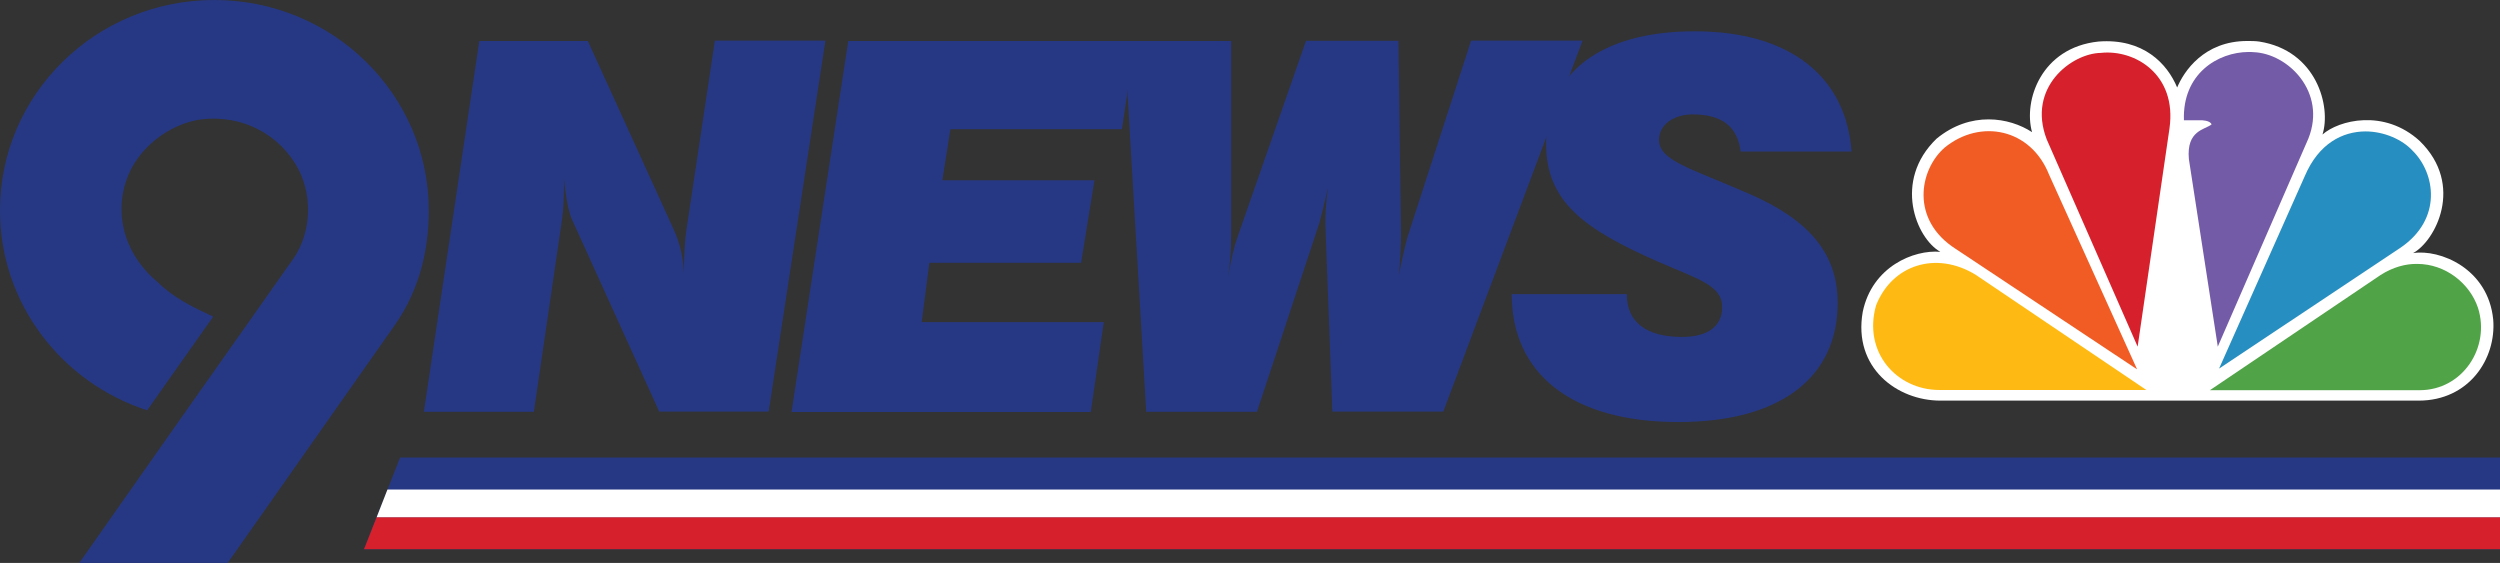
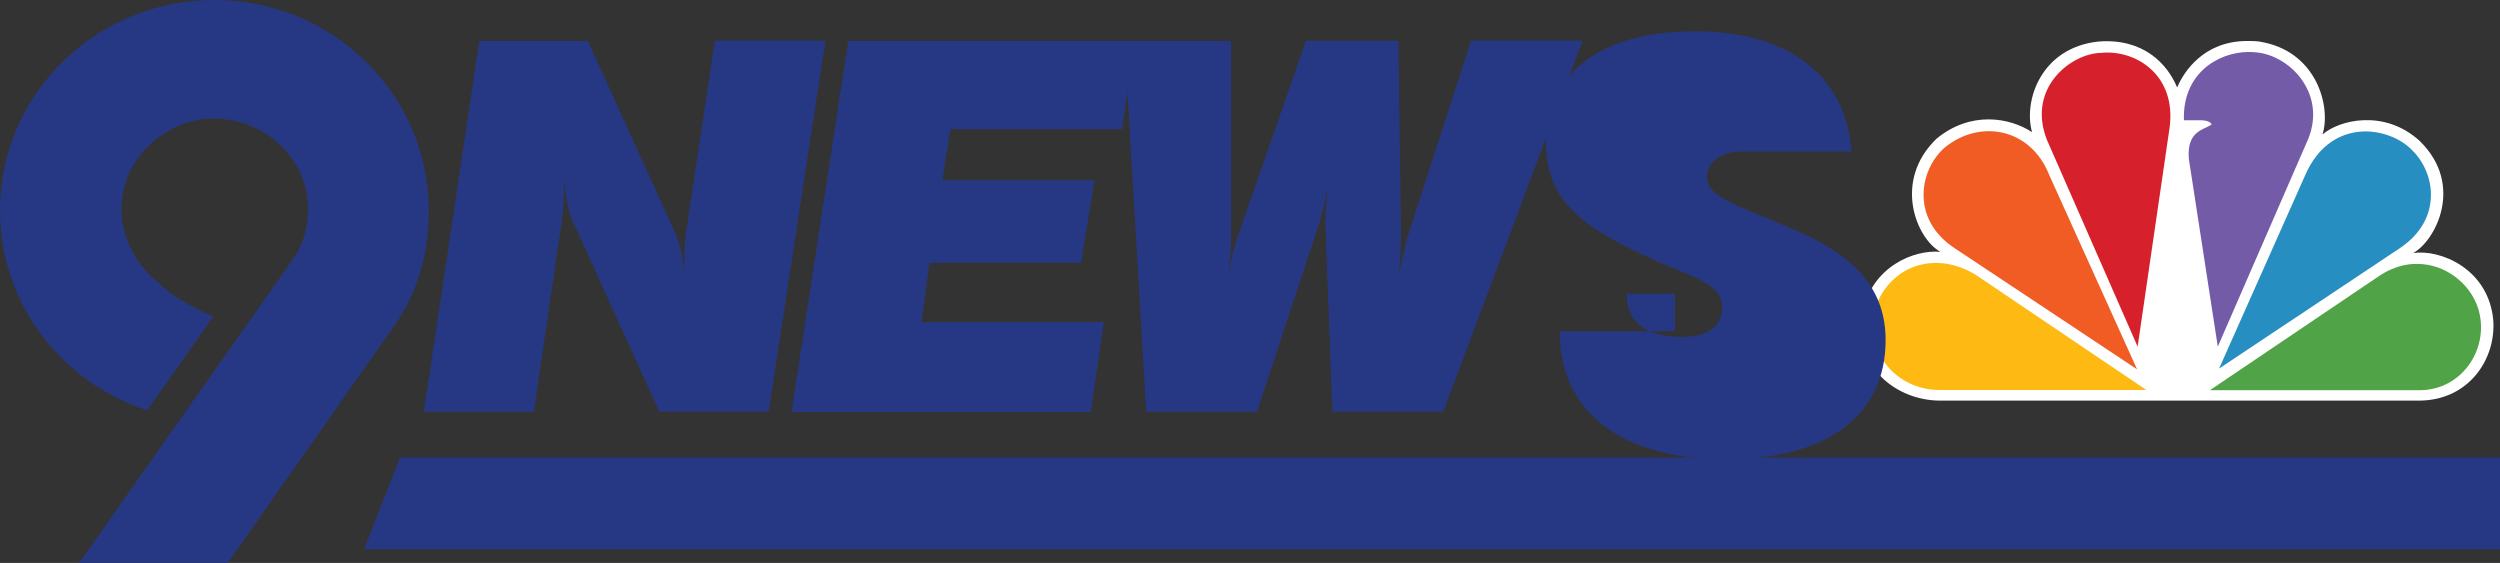
<svg xmlns="http://www.w3.org/2000/svg" version="1.1" id="Layer_1" x="0px" y="0px" viewBox="0 0 1366 307.6" style="enable-background:new 0 0 1366 307.6;" xml:space="preserve">
  <rect x="0" y="0" width="1366" height="307.6" fill="#333333" stroke="none" />
  <style type="text/css">
	.st0{fill:#FFFFFF;}
	.st1{fill:#F15C24;}
	.st2{fill:#D6202B;}
	.st3{fill:#745BA7;}
	.st4{fill:#268EC0;}
	.st5{fill:#50A346;}
	.st6{fill:#FEBA12;}
	.st7{fill-rule:evenodd;clip-rule:evenodd;fill:#263883;}
	.st8{fill:#263883;}
</style>
  <g>
    <path class="st0" d="M1189.6,47.8c-5.4-13-18.5-27-43-25.1c-31.3,3.3-41.1,32.2-36.3,49.5c-12.4-8.1-33.6-11.7-52.2,3.6   c-23.9,23.1-11.1,54.4,2.1,61.8c-14.5-1.3-37.3,8.1-42.4,32.8c-5.4,30.6,18.8,48.5,42.4,48.5h261.4c27.3,0,42.4-22.7,40.7-44.2   c-2.7-28.1-29.3-38.7-43.8-36.4c12.1-6.5,28.3-37.1,3.7-61.2c-19.5-17.9-44.4-11.4-53.2-3.6c4.8-15-3-45.9-34.6-50.8   c-2.2-0.3-4.3-0.3-6.3-0.3C1204,22.3,1193.1,39.4,1189.6,47.8" />
    <path class="st1" d="M1062.5,80.7c-13.8,12.1-18.8,39.4,6.1,55.3l99.1,65.8l-48.1-106.4C1109.6,70.2,1082,64.7,1062.5,80.7" />
    <path class="st2" d="M1147.9,28.9c-16.1,0.3-40.4,18.9-29.6,47.2l49.7,113.3l17.4-119.2C1189.6,40.6,1166.4,26.9,1147.9,28.9" />
    <path class="st3" d="M1193.3,65.7h9.4c0,0,5,0,5.7,2.3c-3.7,2.9-13.8,3.2-12.4,18.9l15.8,102.5l49.5-113.7   c10.1-25.4-11.1-46.5-30-47.2c-0.9-0.1-1.8-0.1-2.7-0.1C1211.8,28.5,1192.4,40.3,1193.3,65.7" />
    <path class="st4" d="M1259.3,96.3l-46.8,105.1l99.2-66.1c22.9-15.6,19.1-40.7,6.4-53.1c-5.4-5.8-15.2-10.4-25.7-10.4   C1280.1,71.9,1267,78.2,1259.3,96.3" />
    <path class="st5" d="M1300.7,150.3l-93.2,62.9h114.6c23.5,0,38.7-23.4,31.9-44.9c-4.5-13.5-17.8-24.1-33.3-24.1   C1314.4,144.1,1307.4,146,1300.7,150.3" />
    <path class="st6" d="M1059.8,213.1h113l-93.2-62.9c-21.6-13.3-45.7-5.6-54.5,16.6C1017.8,192.3,1036.2,213.1,1059.8,213.1" />
    <path class="st7" d="M117.1,0C52.4,0,0,51.5,0,115c0,50.9,33.8,94.1,80.4,109.2l36.1-51.2c-10.8-5-21.6-10.2-30.2-18.7   C69.6,140.6,62,119.4,68.9,98.9c5.6-17.4,23.2-31.3,41.2-33.7c22.1-2.6,42.9,8.1,53,27.3c8.3,16.3,6.7,37.1-4.7,51.5l-20.9,29.7   L99,228.3l-55.7,79.3h81.1l91.9-130.8c12.3-18,18-39,18-61.8C234.2,51.5,181.8,0,117.1,0z" />
    <path class="st8" d="M261.9,22.4h59.3l47.1,103.4c3.4,7.6,5.1,15.5,5.4,23.9c0-10.1,0.5-18.4,1.4-24.3l15.5-103.2h60.4l-31,202.7   h-59.8l-47.9-105.5c-1.4-3.4-3.1-10.7-4.2-22v5.7c0,5.9-0.3,11.9-1.1,17.4L291.7,225h-60.1L261.9,22.4z" />
    <polygon class="st8" points="463.5,22.4 620.3,22.4 613,70.6 519.3,70.6 514.9,98.5 598,98.5 590.7,143.6 507.8,143.6 503.6,176    603.1,176 596,225.1 432.5,225.1  " />
    <path class="st8" d="M614.4,22.4h58.3v106.3c0,7.3-0.5,15-1.7,22.6c1.7-9.6,3.4-16.9,5.1-21.5l37.5-107.5h50.5l1.4,105.2   c0,5.1-0.3,12.7-1.1,22.8c1.7-9.3,3.4-16.1,4.7-20.9l34.7-107.2h60.9l-76.1,202.7h-60.6L724.2,123v-2.8c0-4.7,0.5-10.7,1.4-17.8   c-2.3,10.4-3.9,16.6-4.7,19.4l-34.1,103.2h-60.5L614.4,22.4z" />
-     <path class="st8" d="M888.9,160.5v0.5c0,15,10.7,23.1,30.1,23.1c14.3,0,22-5.9,22-16.3c0-11.9-13.2-15.3-35-24.8   c-40.4-17.8-61.2-32.7-61.2-64.5c0-38.1,29.3-61.4,81.2-61.4c51.9,0,82.6,24.6,85.7,65.7h-60.6c-1.7-13.5-10.1-20.3-26.2-20.3   c-11,0-18.4,6.2-18.4,13.8c0,11.6,16.6,15.3,49.9,29.9c32.1,14.1,47.7,32.4,47.7,59.3c0,40.4-30.8,65.1-87.1,65.1   c-58.6,0-91-26.7-91-69.9h63V160.5z" />
+     <path class="st8" d="M888.9,160.5v0.5c0,15,10.7,23.1,30.1,23.1c14.3,0,22-5.9,22-16.3c0-11.9-13.2-15.3-35-24.8   c-40.4-17.8-61.2-32.7-61.2-64.5c0-38.1,29.3-61.4,81.2-61.4c51.9,0,82.6,24.6,85.7,65.7h-60.6c-11,0-18.4,6.2-18.4,13.8c0,11.6,16.6,15.3,49.9,29.9c32.1,14.1,47.7,32.4,47.7,59.3c0,40.4-30.8,65.1-87.1,65.1   c-58.6,0-91-26.7-91-69.9h63V160.5z" />
    <polygon class="st8" points="218.6,250 1366,250 1366,300.1 198.9,300.1  " />
-     <polygon class="st2" points="198.9,300.1 1366,300.1 1366,282.6 205.8,282.6  " />
-     <polygon class="st0" points="211.7,267.5 205.8,282.6 1366,282.6 1366,267.5  " />
  </g>
</svg>